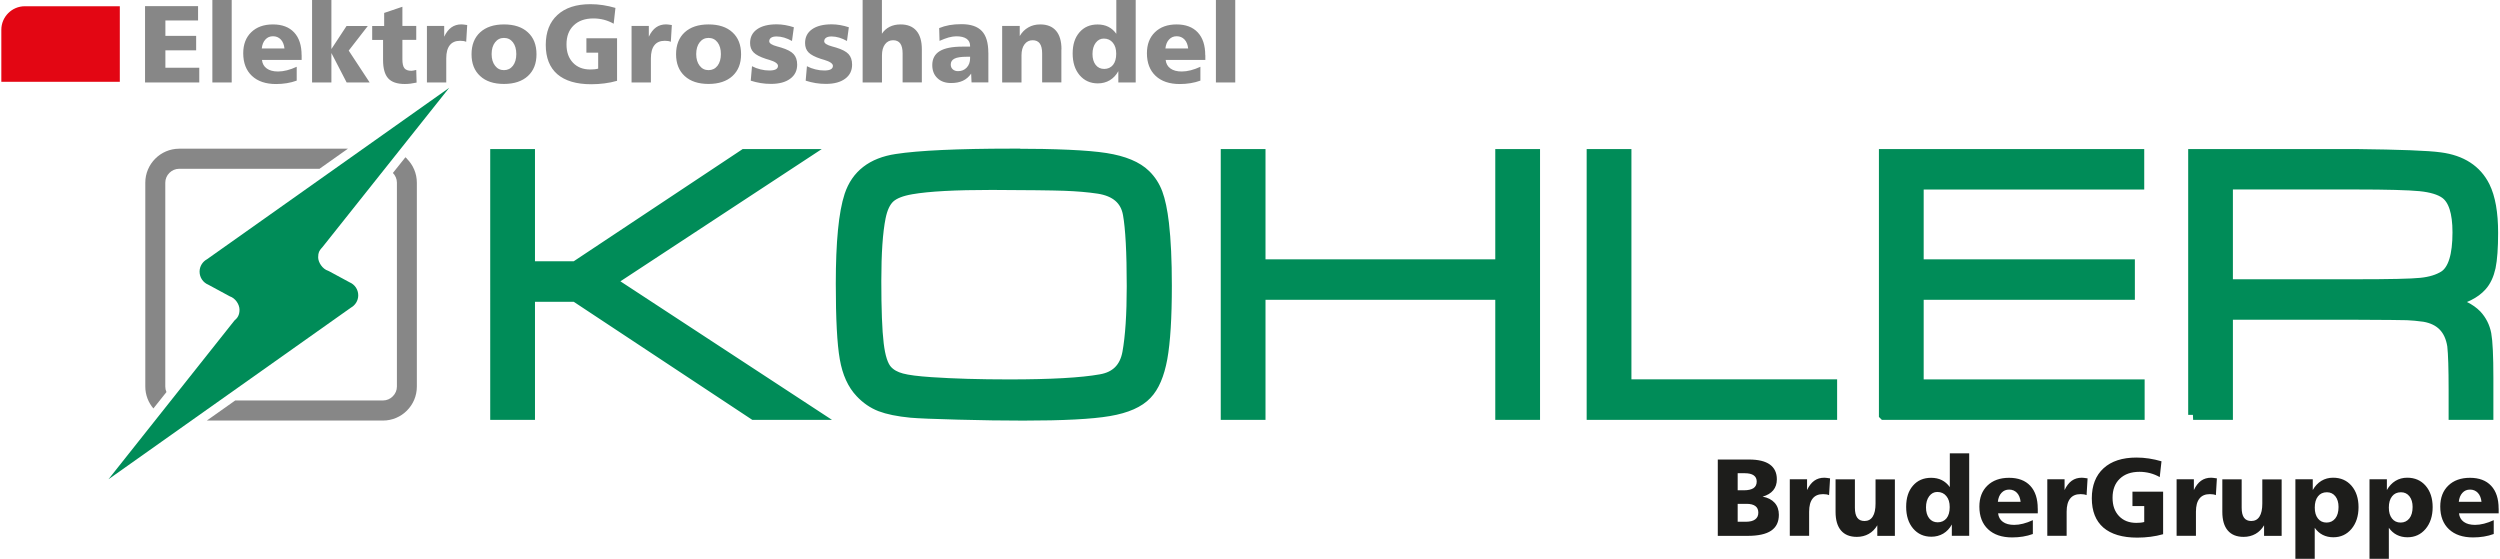
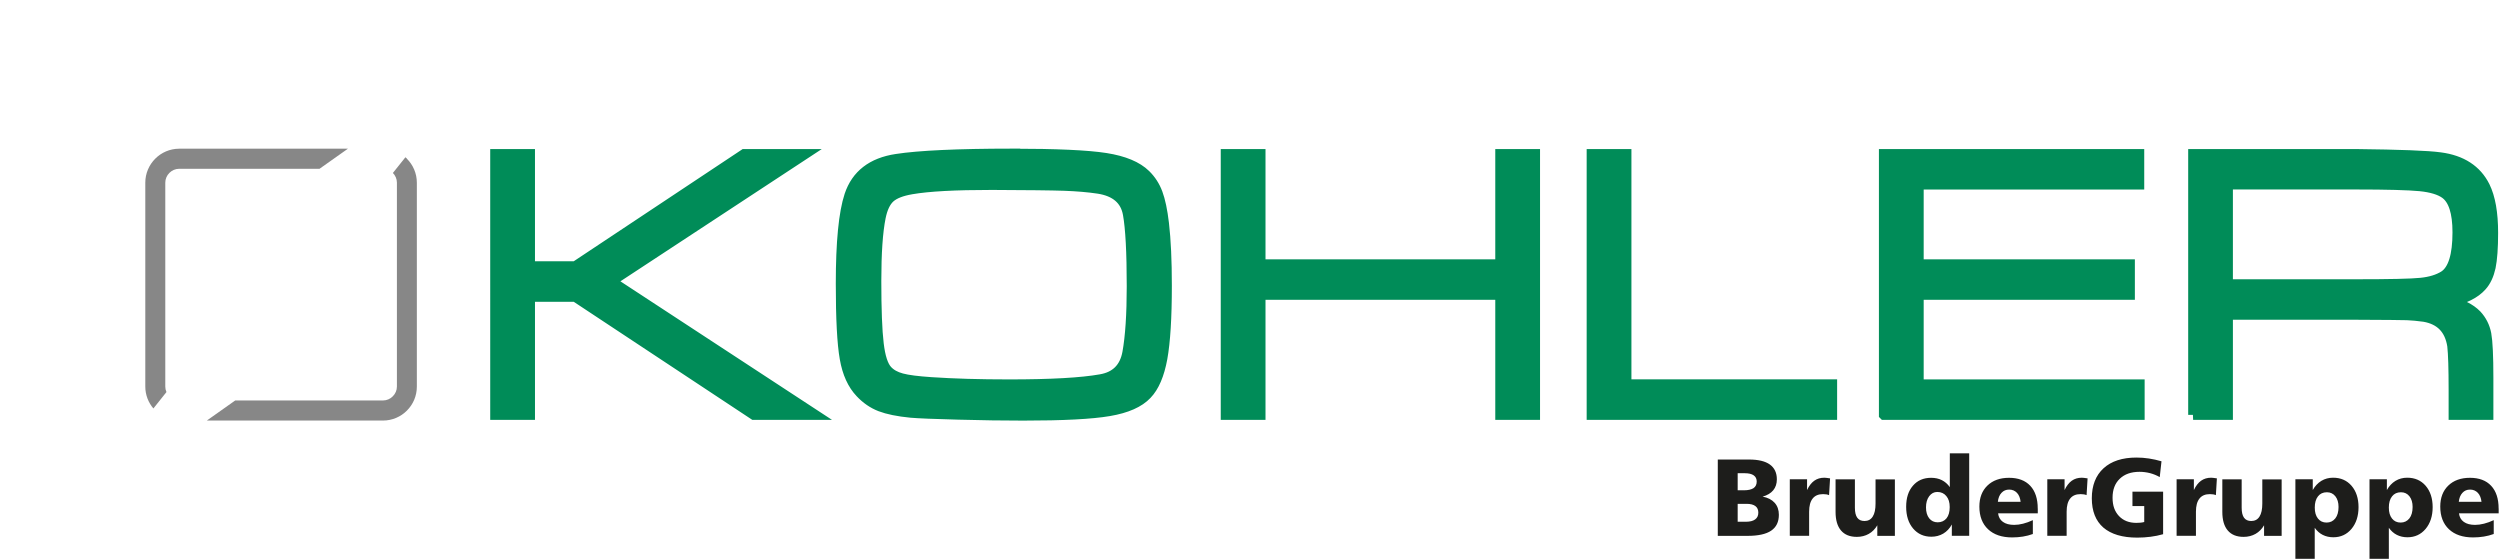
<svg xmlns="http://www.w3.org/2000/svg" id="Ebene_1" data-name="Ebene 1" width="340" height="76" viewBox="0 0 495.96 110.98">
  <defs>
    <style>
      .cls-1 {
        stroke: #008c58;
        stroke-miterlimit: 22.93;
        stroke-width: 1.98px;
      }

      .cls-1, .cls-2 {
        fill: #008c58;
      }

      .cls-3 {
        fill: #878787;
      }

      .cls-3, .cls-4, .cls-5, .cls-2 {
        stroke-width: 0px;
      }

      .cls-4 {
        fill: #e30613;
      }

      .cls-4, .cls-2 {
        fill-rule: evenodd;
      }

      .cls-5 {
        fill: #1d1d1b;
      }
    </style>
  </defs>
-   <path class="cls-4" d="M4.67,1.24h18.86v15.01H0V5.91C0,3.34,2.1,1.24,4.67,1.24h0Z" />
-   <path class="cls-3" d="M28.55,1.22h10.52v2.84h-6.49v3.06h6.11v2.88h-6.11v3.45h6.73v2.93h-10.77V1.22h0ZM41.91,0h3.84v16.38h-3.84V0h0ZM59.64,10.96v.94h-7.88c.08.73.39,1.3.95,1.7.55.4,1.3.6,2.24.6.56,0,1.16-.08,1.78-.24.62-.16,1.27-.39,1.93-.7v2.75c-.63.23-1.28.4-1.96.51-.68.11-1.39.17-2.13.17-2.05,0-3.65-.54-4.8-1.62-1.15-1.08-1.73-2.58-1.73-4.5,0-1.75.53-3.14,1.59-4.17,1.06-1.03,2.5-1.55,4.31-1.55s3.22.53,4.21,1.59c.99,1.06,1.48,2.57,1.48,4.52h0ZM56.23,9.63c-.08-.75-.32-1.35-.72-1.78-.41-.43-.92-.65-1.55-.65s-1.12.21-1.52.65c-.4.43-.64,1.02-.72,1.78h4.52ZM61.71,0h3.84v9.74l3.01-4.58h4.22l-3.79,4.89,4.16,6.33h-4.57l-3.03-5.85v5.85h-3.84V0h0ZM79.65,1.33v3.82h2.75v2.77h-2.75v3.87c0,.83.13,1.42.4,1.76.27.34.73.51,1.39.51.09,0,.21-.01.35-.04.14-.03.35-.07.61-.13l.07,2.51c-.41.09-.81.16-1.2.21-.39.05-.77.07-1.14.07-1.52,0-2.62-.37-3.3-1.12-.68-.75-1.02-1.97-1.02-3.66v-3.97h-2.16v-2.77h2.38v-2.59l3.63-1.23h0ZM92.52,4.98l-.2,3.32c-.16-.07-.33-.11-.52-.15-.19-.03-.42-.05-.67-.05-.92,0-1.61.29-2.07.88-.47.59-.7,1.46-.7,2.6v4.79h-3.84V5.15h3.43v2.14c.39-.83.87-1.45,1.43-1.85.56-.4,1.23-.6,1.99-.6.2,0,.56.04,1.08.12h.08ZM99.82,7.53c-.73,0-1.31.29-1.77.88-.45.59-.68,1.36-.68,2.33s.23,1.72.68,2.31c.45.59,1.04.88,1.77.88s1.33-.29,1.78-.87c.44-.58.67-1.35.67-2.32s-.22-1.75-.67-2.34c-.45-.58-1.04-.87-1.78-.87h0ZM99.82,4.85c2.03,0,3.61.52,4.75,1.57,1.14,1.04,1.71,2.49,1.71,4.35s-.57,3.28-1.71,4.33c-1.14,1.04-2.73,1.57-4.75,1.57s-3.6-.52-4.73-1.57c-1.14-1.04-1.71-2.49-1.71-4.33s.57-3.3,1.71-4.35c1.14-1.04,2.72-1.57,4.73-1.57h0ZM121.96,1.56l-.35,3.15c-.62-.35-1.26-.61-1.94-.79-.68-.17-1.37-.26-2.08-.26-1.66,0-2.96.46-3.92,1.38-.96.92-1.43,2.17-1.43,3.76s.43,2.74,1.28,3.65c.86.9,2,1.35,3.45,1.35.3,0,.59-.01.84-.04.25-.03.5-.07.72-.13v-3.17h-2.34v-2.86h6.09v8.45c-.8.23-1.62.4-2.49.51-.86.11-1.74.17-2.64.17-2.95,0-5.19-.67-6.73-1.99-1.53-1.33-2.3-3.27-2.3-5.82s.77-4.54,2.33-5.96c1.55-1.42,3.73-2.13,6.54-2.13.84,0,1.67.06,2.5.19.83.13,1.65.31,2.46.55h0ZM133.16,4.98l-.2,3.32c-.16-.07-.33-.11-.52-.15-.19-.03-.42-.05-.67-.05-.92,0-1.61.29-2.07.88-.47.59-.7,1.46-.7,2.6v4.79h-3.84V5.15h3.43v2.14c.39-.83.87-1.45,1.43-1.85.56-.4,1.23-.6,1.99-.6.2,0,.56.04,1.08.12h.08ZM140.45,7.53c-.73,0-1.31.29-1.77.88-.45.59-.68,1.36-.68,2.33s.23,1.72.68,2.31c.45.59,1.04.88,1.77.88s1.33-.29,1.78-.87c.44-.58.67-1.35.67-2.32s-.22-1.75-.67-2.34c-.45-.58-1.04-.87-1.78-.87h0ZM140.45,4.85c2.03,0,3.61.52,4.75,1.57,1.14,1.04,1.71,2.49,1.71,4.35s-.57,3.28-1.71,4.33c-1.14,1.04-2.73,1.57-4.75,1.57s-3.6-.52-4.74-1.57c-1.14-1.04-1.71-2.49-1.71-4.33s.57-3.3,1.71-4.35c1.14-1.04,2.72-1.57,4.74-1.57h0ZM157.39,5.43l-.37,2.71c-.51-.29-1.03-.51-1.55-.67-.52-.15-1.02-.23-1.5-.23s-.83.08-1.09.25c-.25.17-.38.4-.38.71,0,.4.52.74,1.57,1.02.33.09.59.17.78.22,1.19.36,2.02.79,2.49,1.3.47.51.71,1.21.71,2.1,0,1.19-.46,2.12-1.39,2.8-.92.68-2.19,1.02-3.81,1.02-.69,0-1.37-.05-2.04-.16-.67-.11-1.33-.27-1.98-.48l.25-2.87c.54.28,1.1.49,1.69.63.58.15,1.17.22,1.77.22.56,0,.99-.08,1.27-.23.28-.15.43-.38.43-.69,0-.45-.58-.85-1.72-1.19-.28-.08-.51-.15-.67-.2-1.17-.38-1.99-.81-2.45-1.28-.46-.47-.7-1.09-.7-1.86,0-1.18.46-2.09,1.39-2.74.92-.65,2.22-.98,3.9-.98.55,0,1.11.05,1.68.15.57.1,1.16.25,1.74.44h0ZM168.31,5.43l-.37,2.71c-.51-.29-1.03-.51-1.55-.67-.52-.15-1.02-.23-1.5-.23s-.83.08-1.09.25c-.25.17-.38.4-.38.71,0,.4.52.74,1.56,1.02.33.09.59.17.78.22,1.19.36,2.02.79,2.49,1.3.47.51.71,1.21.71,2.1,0,1.19-.46,2.12-1.39,2.8-.92.68-2.19,1.02-3.81,1.02-.69,0-1.37-.05-2.04-.16-.67-.11-1.33-.27-1.98-.48l.25-2.87c.54.28,1.1.49,1.69.63.58.15,1.17.22,1.77.22.56,0,.99-.08,1.27-.23.28-.15.43-.38.43-.69,0-.45-.58-.85-1.72-1.19-.28-.08-.51-.15-.67-.2-1.17-.38-1.99-.81-2.45-1.28-.46-.47-.69-1.09-.69-1.86,0-1.18.46-2.09,1.39-2.74.92-.65,2.22-.98,3.9-.98.55,0,1.11.05,1.68.15.58.1,1.16.25,1.74.44h0ZM171.04,0h3.84v6.7c.39-.6.91-1.07,1.54-1.38.64-.32,1.36-.47,2.17-.47,1.37,0,2.42.42,3.14,1.26.72.84,1.08,2.07,1.08,3.69v6.57h-3.82v-5.77c0-.88-.16-1.54-.47-1.97-.31-.43-.79-.64-1.43-.64s-1.2.27-1.6.81c-.4.54-.6,1.27-.6,2.18v5.4h-3.84V0h0ZM191.75,11.27c-1.13,0-1.95.12-2.45.37-.5.25-.75.64-.75,1.18,0,.39.13.71.4.95.27.24.62.36,1.06.36.7,0,1.27-.24,1.71-.71.44-.47.67-1.08.67-1.83v-.32h-.65ZM196.02,10.5v5.87h-3.34l-.08-1.75c-.45.65-1,1.12-1.65,1.42-.64.3-1.42.45-2.33.45-1.14,0-2.05-.32-2.72-.97-.68-.64-1.02-1.51-1.02-2.59,0-1.24.49-2.17,1.47-2.77.98-.6,2.49-.9,4.53-.9h1.51v-.15c0-.62-.23-1.08-.7-1.41-.47-.33-1.15-.49-2.05-.49-.44,0-.94.08-1.51.23-.56.16-1.16.39-1.81.68l-.07-2.54c.63-.26,1.3-.46,2.03-.59.73-.13,1.53-.19,2.41-.19,1.84,0,3.18.46,4.04,1.37.86.91,1.28,2.35,1.28,4.31h0ZM210.52,9.8v6.57h-3.82v-5.77c0-.88-.16-1.54-.47-1.97-.31-.43-.79-.64-1.43-.64s-1.2.27-1.6.81c-.4.54-.6,1.27-.6,2.18v5.4h-3.84V5.15h3.49v2.01c.44-.75,1.01-1.33,1.71-1.72.7-.4,1.48-.59,2.36-.59,1.37,0,2.42.42,3.14,1.26.72.84,1.08,2.07,1.08,3.69h0ZM218.95,7.66c-.66,0-1.19.28-1.62.85-.42.57-.63,1.31-.63,2.21s.21,1.63.63,2.17c.43.54.99.8,1.7.8s1.32-.27,1.75-.8c.42-.53.63-1.27.63-2.22s-.22-1.64-.67-2.19c-.44-.54-1.04-.82-1.8-.82h0ZM221.44,0h3.84v16.38h-3.45v-2.25c-.43.79-1,1.39-1.7,1.81-.7.41-1.48.62-2.37.62-1.49,0-2.7-.55-3.62-1.63-.92-1.09-1.38-2.52-1.38-4.31s.45-3.16,1.35-4.2c.9-1.04,2.1-1.56,3.61-1.56.79,0,1.5.15,2.12.46.62.31,1.15.78,1.59,1.39V0h0ZM239.11,10.96v.94h-7.88c.08.73.39,1.3.95,1.7.55.4,1.3.6,2.24.6.56,0,1.16-.08,1.78-.24.62-.16,1.27-.39,1.93-.7v2.75c-.63.23-1.28.4-1.96.51-.68.11-1.39.17-2.13.17-2.05,0-3.65-.54-4.8-1.62-1.15-1.08-1.73-2.58-1.73-4.5,0-1.75.53-3.14,1.59-4.17,1.06-1.03,2.5-1.55,4.3-1.55s3.22.53,4.21,1.59c.99,1.06,1.48,2.57,1.48,4.52h0ZM235.7,9.63c-.08-.75-.32-1.35-.72-1.78-.41-.43-.92-.65-1.55-.65s-1.12.21-1.53.65c-.4.43-.64,1.02-.72,1.78h4.52ZM241.21,0h3.84v16.38h-3.84V0h0Z" />
  <path class="cls-5" d="M344.83,100.06v3.56h1.59c.82,0,1.45-.15,1.87-.46.43-.31.64-.76.64-1.35s-.2-1.02-.59-1.31c-.39-.29-.97-.44-1.75-.44h-1.77ZM344.83,93.99v3.38h1.23c.86,0,1.49-.15,1.92-.43.42-.29.63-.73.63-1.32,0-.53-.2-.94-.6-1.22-.4-.28-.99-.42-1.76-.42h-1.42ZM340.88,91.26h6.21c1.83,0,3.21.33,4.13.99.92.66,1.39,1.64,1.39,2.94,0,.87-.24,1.6-.72,2.18-.48.58-1.19,1-2.11,1.26,1.04.19,1.83.6,2.39,1.22.56.62.84,1.42.84,2.38,0,1.42-.51,2.47-1.53,3.16-1.02.69-2.58,1.03-4.7,1.03h-5.9v-15.16h0ZM363.18,95.01l-.2,3.32c-.16-.07-.33-.11-.52-.15-.19-.03-.42-.05-.67-.05-.92,0-1.61.29-2.07.88-.47.59-.7,1.46-.7,2.6v4.79h-3.84v-11.22h3.43v2.14c.39-.83.87-1.45,1.43-1.85.56-.4,1.23-.6,1.99-.6.2,0,.56.04,1.08.12h.08ZM364.27,95.19h3.84v5.66c0,.88.16,1.54.47,1.97.31.43.79.65,1.43.65.72,0,1.27-.29,1.64-.88.38-.59.56-1.45.56-2.59v-4.8h3.84v11.22h-3.49v-2.1c-.44.75-1.01,1.32-1.7,1.71-.7.39-1.48.59-2.36.59-1.38,0-2.43-.42-3.15-1.27-.72-.84-1.08-2.07-1.08-3.69v-6.46h0ZM384.48,97.7c-.66,0-1.19.28-1.62.85-.42.57-.63,1.31-.63,2.21s.21,1.63.63,2.17c.43.54.99.8,1.7.8s1.32-.27,1.75-.8c.42-.53.63-1.27.63-2.22s-.22-1.65-.67-2.19c-.44-.54-1.04-.82-1.8-.82h0ZM386.97,90.03h3.84v16.38h-3.45v-2.25c-.43.79-1,1.39-1.7,1.81-.7.41-1.49.62-2.37.62-1.49,0-2.7-.55-3.62-1.63-.92-1.09-1.38-2.52-1.38-4.31s.45-3.16,1.35-4.2c.9-1.04,2.1-1.56,3.61-1.56.79,0,1.5.15,2.12.46.62.31,1.15.77,1.59,1.39v-6.7h0ZM404.43,101v.94h-7.88c.08.73.39,1.3.95,1.7.55.4,1.3.6,2.24.6.56,0,1.16-.08,1.78-.24.62-.16,1.27-.39,1.93-.7v2.75c-.63.23-1.28.4-1.96.51-.68.11-1.39.17-2.13.17-2.05,0-3.65-.54-4.8-1.62-1.15-1.08-1.73-2.58-1.73-4.5,0-1.75.53-3.14,1.59-4.17,1.06-1.03,2.5-1.55,4.31-1.55s3.22.53,4.21,1.59c.99,1.06,1.48,2.57,1.48,4.52h0ZM401.02,99.66c-.08-.75-.32-1.35-.72-1.78-.41-.43-.92-.65-1.55-.65s-1.12.21-1.53.65c-.4.43-.64,1.02-.72,1.78h4.52ZM414.32,95.01l-.2,3.32c-.16-.07-.33-.11-.52-.15-.19-.03-.42-.05-.67-.05-.92,0-1.61.29-2.07.88-.47.59-.7,1.46-.7,2.6v4.79h-3.84v-11.22h3.43v2.14c.39-.83.87-1.45,1.43-1.85.56-.4,1.23-.6,1.99-.6.2,0,.56.04,1.08.12h.08ZM429,91.6l-.35,3.15c-.61-.35-1.26-.61-1.94-.79-.68-.17-1.37-.26-2.08-.26-1.66,0-2.96.46-3.92,1.38-.96.92-1.43,2.17-1.43,3.76s.43,2.74,1.28,3.65c.86.9,2,1.35,3.45,1.35.3,0,.59-.01.84-.04.25-.03.5-.07.72-.13v-3.17h-2.34v-2.86h6.09v8.45c-.8.23-1.62.4-2.49.51-.86.11-1.74.17-2.64.17-2.95,0-5.19-.67-6.73-1.99-1.53-1.33-2.3-3.27-2.3-5.82s.78-4.54,2.33-5.96c1.55-1.42,3.73-2.13,6.54-2.13.84,0,1.67.06,2.5.19.83.13,1.65.31,2.46.55h0ZM440,95.01l-.2,3.32c-.16-.07-.33-.11-.52-.15-.19-.03-.42-.05-.67-.05-.92,0-1.61.29-2.07.88-.47.59-.7,1.46-.7,2.6v4.79h-3.84v-11.22h3.43v2.14c.39-.83.87-1.45,1.43-1.85.56-.4,1.23-.6,1.99-.6.2,0,.56.04,1.08.12h.08ZM441.08,95.19h3.84v5.66c0,.88.16,1.54.47,1.97.31.43.79.65,1.43.65.72,0,1.27-.29,1.64-.88.38-.59.56-1.45.56-2.59v-4.8h3.84v11.22h-3.49v-2.1c-.44.75-1.01,1.32-1.7,1.71-.7.39-1.48.59-2.36.59-1.38,0-2.43-.42-3.15-1.27-.72-.84-1.08-2.07-1.08-3.69v-6.46h0ZM459.43,104.84v6.13h-3.84v-15.79h3.45v2.14c.44-.79,1.01-1.39,1.7-1.82.7-.42,1.47-.63,2.34-.63,1.51,0,2.73.53,3.66,1.6.92,1.07,1.39,2.49,1.39,4.25s-.47,3.21-1.4,4.32c-.94,1.11-2.14,1.66-3.6,1.66-.78,0-1.48-.16-2.1-.47-.62-.31-1.15-.78-1.59-1.4h0ZM461.84,97.76c-.75,0-1.34.27-1.76.81-.43.54-.64,1.28-.64,2.23s.21,1.64.63,2.18c.42.53.99.8,1.71.8s1.3-.28,1.74-.83c.43-.55.64-1.31.64-2.27,0-.88-.21-1.59-.63-2.12-.43-.54-.99-.8-1.68-.8h0ZM474.15,104.84v6.13h-3.84v-15.79h3.45v2.14c.44-.79,1.01-1.39,1.7-1.82.7-.42,1.47-.63,2.34-.63,1.51,0,2.73.53,3.66,1.6.92,1.07,1.39,2.49,1.39,4.25s-.47,3.21-1.4,4.32c-.94,1.11-2.14,1.66-3.6,1.66-.78,0-1.48-.16-2.1-.47-.62-.31-1.15-.78-1.59-1.4h0ZM476.55,97.76c-.75,0-1.34.27-1.76.81-.43.54-.64,1.28-.64,2.23s.21,1.64.63,2.18c.42.53.99.8,1.71.8s1.3-.28,1.74-.83c.43-.55.64-1.31.64-2.27,0-.88-.21-1.59-.63-2.12-.43-.54-.99-.8-1.68-.8h0ZM495.96,101v.94h-7.88c.08.73.39,1.3.95,1.7.55.4,1.3.6,2.24.6.56,0,1.16-.08,1.78-.24.62-.16,1.27-.39,1.93-.7v2.75c-.63.23-1.28.4-1.96.51-.68.11-1.39.17-2.13.17-2.05,0-3.65-.54-4.8-1.62-1.15-1.08-1.73-2.58-1.73-4.5,0-1.75.53-3.14,1.59-4.17,1.06-1.03,2.5-1.55,4.31-1.55s3.22.53,4.21,1.59c.99,1.06,1.48,2.57,1.48,4.52h0ZM492.55,99.66c-.08-.75-.32-1.35-.72-1.78-.41-.43-.92-.65-1.55-.65s-1.12.21-1.52.65c-.4.43-.64,1.02-.72,1.78h4.52Z" />
  <path class="cls-1" d="M442.2,56.45h25.36c6.73,0,11.05-.09,12.94-.29,1.9-.19,3.44-.67,4.63-1.42,1.77-1.18,2.65-4.04,2.65-8.61,0-3.94-.83-6.5-2.47-7.66-1.06-.76-2.72-1.26-4.98-1.49-2.27-.22-6.52-.34-12.78-.34h-25.36v19.8h0ZM435.29,82.39V30.59h32.27c8.76.1,14.35.31,16.79.65,4.27.56,7.24,2.49,8.88,5.77,1.09,2.21,1.63,5.28,1.63,9.24,0,2.99-.17,5.27-.49,6.82-.34,1.55-.92,2.81-1.76,3.74-1.33,1.5-3.44,2.55-6.32,3.16,2.23.38,4,1.24,5.32,2.58.98,1.06,1.62,2.32,1.9,3.78.27,1.48.41,4.38.41,8.71v7.35h-6.91v-4.96c0-4.22-.09-7.13-.27-8.75-.51-3.29-2.36-5.2-5.57-5.76-1.27-.17-2.39-.28-3.39-.32-1-.04-4.4-.06-10.23-.09h-25.36v19.88h-6.91ZM373.87,82.39V30.59h50.71v6.06h-43.8v15.84h41.94v6.06h-41.94v17.78h43.88v6.06h-50.79ZM315.83,30.59h6.91v45.74h40.85v6.06h-47.76V30.59h0ZM243.16,30.59h6.91v21.9h47.61v-21.9h6.91v51.8h-6.91v-23.84h-47.61v23.84h-6.91V30.59h0ZM196.67,36.73c-7.24,0-12.54.28-15.92.87-1.97.34-3.39.89-4.27,1.68-.87.8-1.48,2.1-1.84,3.88-.58,2.89-.87,7.09-.87,12.65s.16,9.86.48,12.48c.31,2.61.88,4.36,1.72,5.26.66.72,1.61,1.26,2.83,1.58,1.24.34,3.2.58,5.88.76,4.43.3,9.57.45,15.43.45,8.34,0,14.41-.34,18.2-1.02,2.98-.5,4.75-2.26,5.31-5.27.58-3.22.87-7.62.87-13.18,0-6.78-.26-11.57-.76-14.34-.5-2.83-2.46-4.52-5.86-5.05-2.01-.3-4.25-.49-6.76-.58-2.5-.09-7.31-.14-14.43-.17h0ZM200.63,30.52c8.84,0,15.07.28,18.7.85,3.62.57,6.26,1.67,7.93,3.31,1.06,1.04,1.85,2.26,2.38,3.69.53,1.42.96,3.43,1.26,6.01.38,3.25.57,7.36.57,12.35,0,6.35-.3,11.17-.89,14.44-.6,3.26-1.62,5.66-3.08,7.17-1.53,1.62-4.01,2.72-7.49,3.31-3.47.6-9.16.89-17.07.89-3.88,0-8.21-.06-12.94-.19-4.74-.12-7.84-.25-9.35-.38-2.58-.25-4.61-.67-6.1-1.24-1.49-.58-2.82-1.5-3.97-2.73-1.54-1.62-2.58-3.88-3.09-6.82-.52-2.93-.78-7.87-.78-14.85,0-8.23.57-14.07,1.71-17.53,1.36-4.09,4.48-6.51,9.36-7.24,4.48-.69,12.09-1.04,22.86-1.06h0ZM98.08,30.59h6.91v22.29h8.98l33.56-22.29h12.1l-38.49,25.28,40.5,26.52h-12.21l-35.46-23.45h-8.98v23.45h-6.91V30.59h0Z" />
-   <path class="cls-2" d="M21.31,95.16l48.1-34.05c.87-.48,1.47-1.4,1.47-2.46,0-1.17-.71-2.17-1.73-2.59l-3.92-2.12-.32-.16c-1.15-.35-1.99-1.7-1.99-2.68s.25-1.33.67-1.82l.23-.26,25.12-31.58-48.1,34.05c-.87.47-1.47,1.4-1.47,2.46,0,1.17.71,2.17,1.73,2.59l4.27,2.31c1.12.37,1.93,1.61,1.93,2.66s-.38,1.63-1,2.14l-.05.06-24.95,31.44h0Z" />
-   <path class="cls-3" d="M30.19,81.13l2.6-3.27c-.15-.34-.23-.7-.23-1.08h0v-40.5h0c0-.76.31-1.44.81-1.94.5-.5,1.19-.82,1.95-.82h0s27.87,0,27.87,0l5.64-3.99h-33.51c-1.86.01-3.54.76-4.75,1.98-1.22,1.22-1.98,2.91-1.98,4.76h0v40.5h0c0,1.66.61,3.18,1.61,4.35h0Z" />
+   <path class="cls-3" d="M30.19,81.13l2.6-3.27c-.15-.34-.23-.7-.23-1.08h0v-40.5h0c0-.76.31-1.44.81-1.94.5-.5,1.19-.82,1.95-.82h0s27.87,0,27.87,0l5.64-3.99h-33.51c-1.86.01-3.54.76-4.75,1.98-1.22,1.22-1.98,2.91-1.98,4.76h0v40.5h0c0,1.66.61,3.18,1.61,4.35h0" />
  <path class="cls-3" d="M80.57,31.52h0c-.1-.11-.21-.2-.32-.29l-2.49,3.12c.49.5.8,1.18.8,1.92h0v40.5h0c0,.75-.31,1.44-.82,1.94h0c-.5.51-1.19.82-1.94.82h0s-29.35,0-29.35,0l-5.64,3.99h34.99c1.85,0,3.54-.76,4.75-1.98h0c1.22-1.22,1.97-2.9,1.97-4.76h0v-40.5h0c0-1.85-.76-3.54-1.97-4.75h0Z" />
</svg>